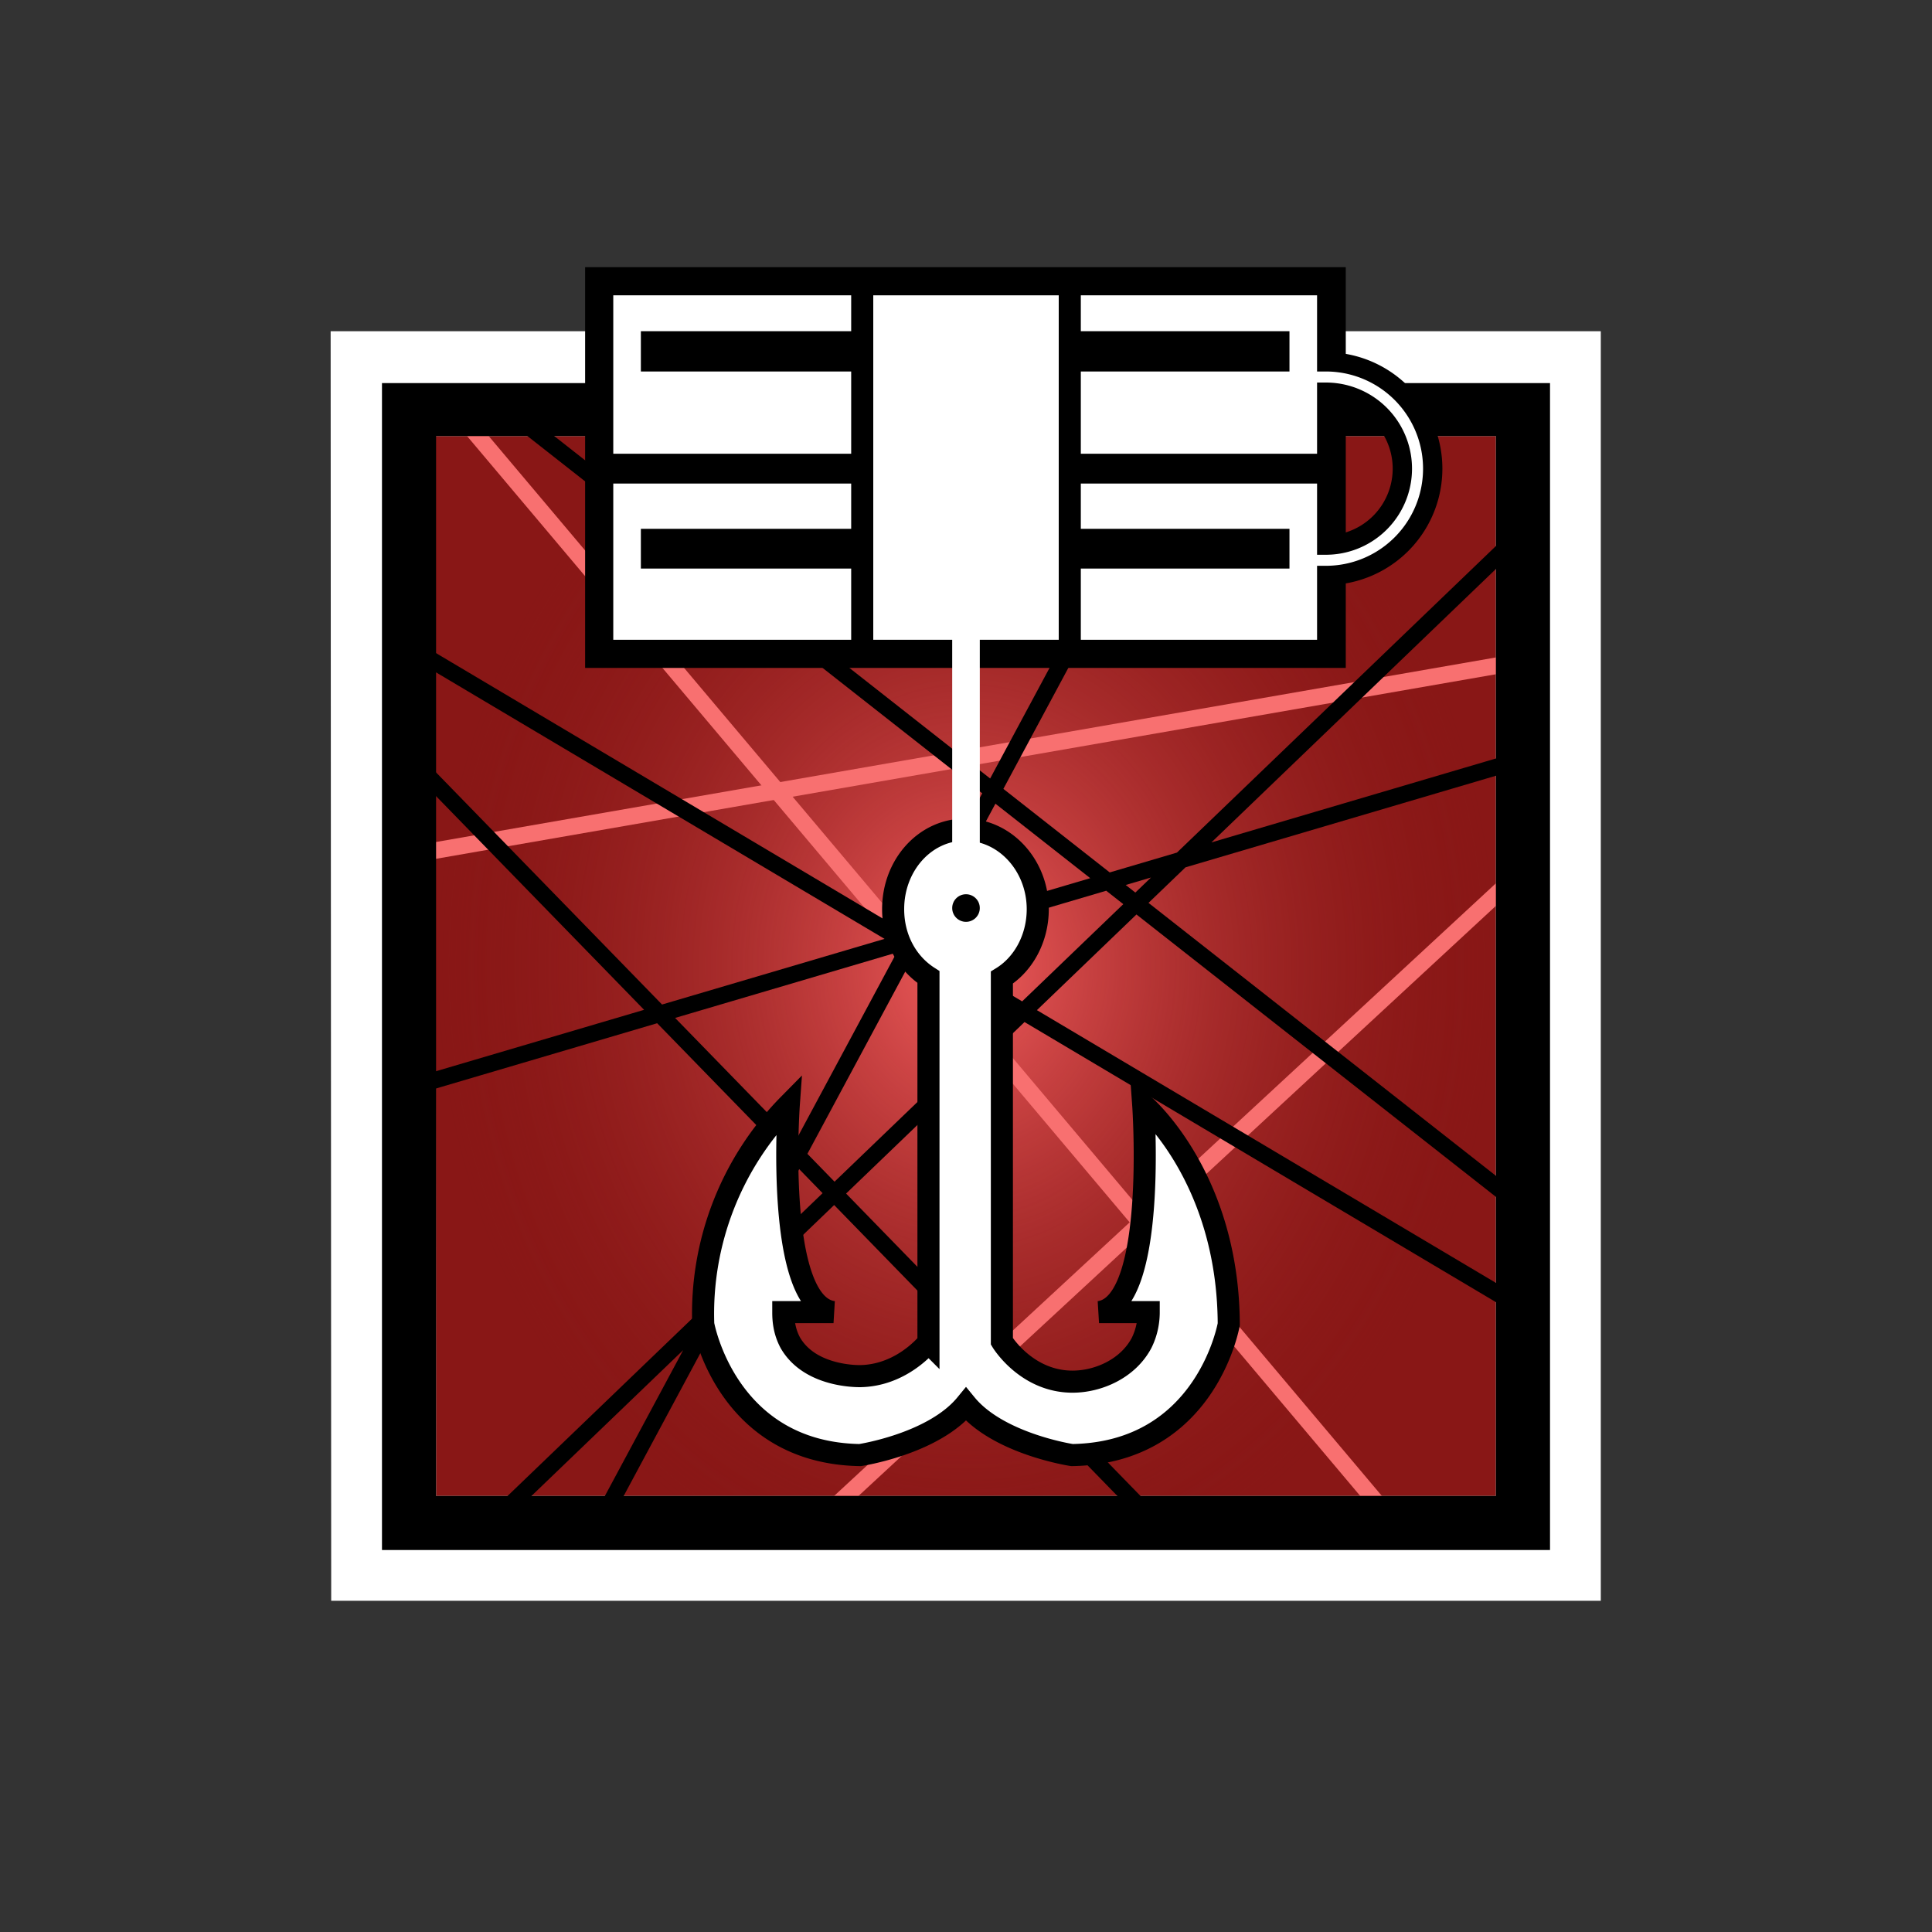
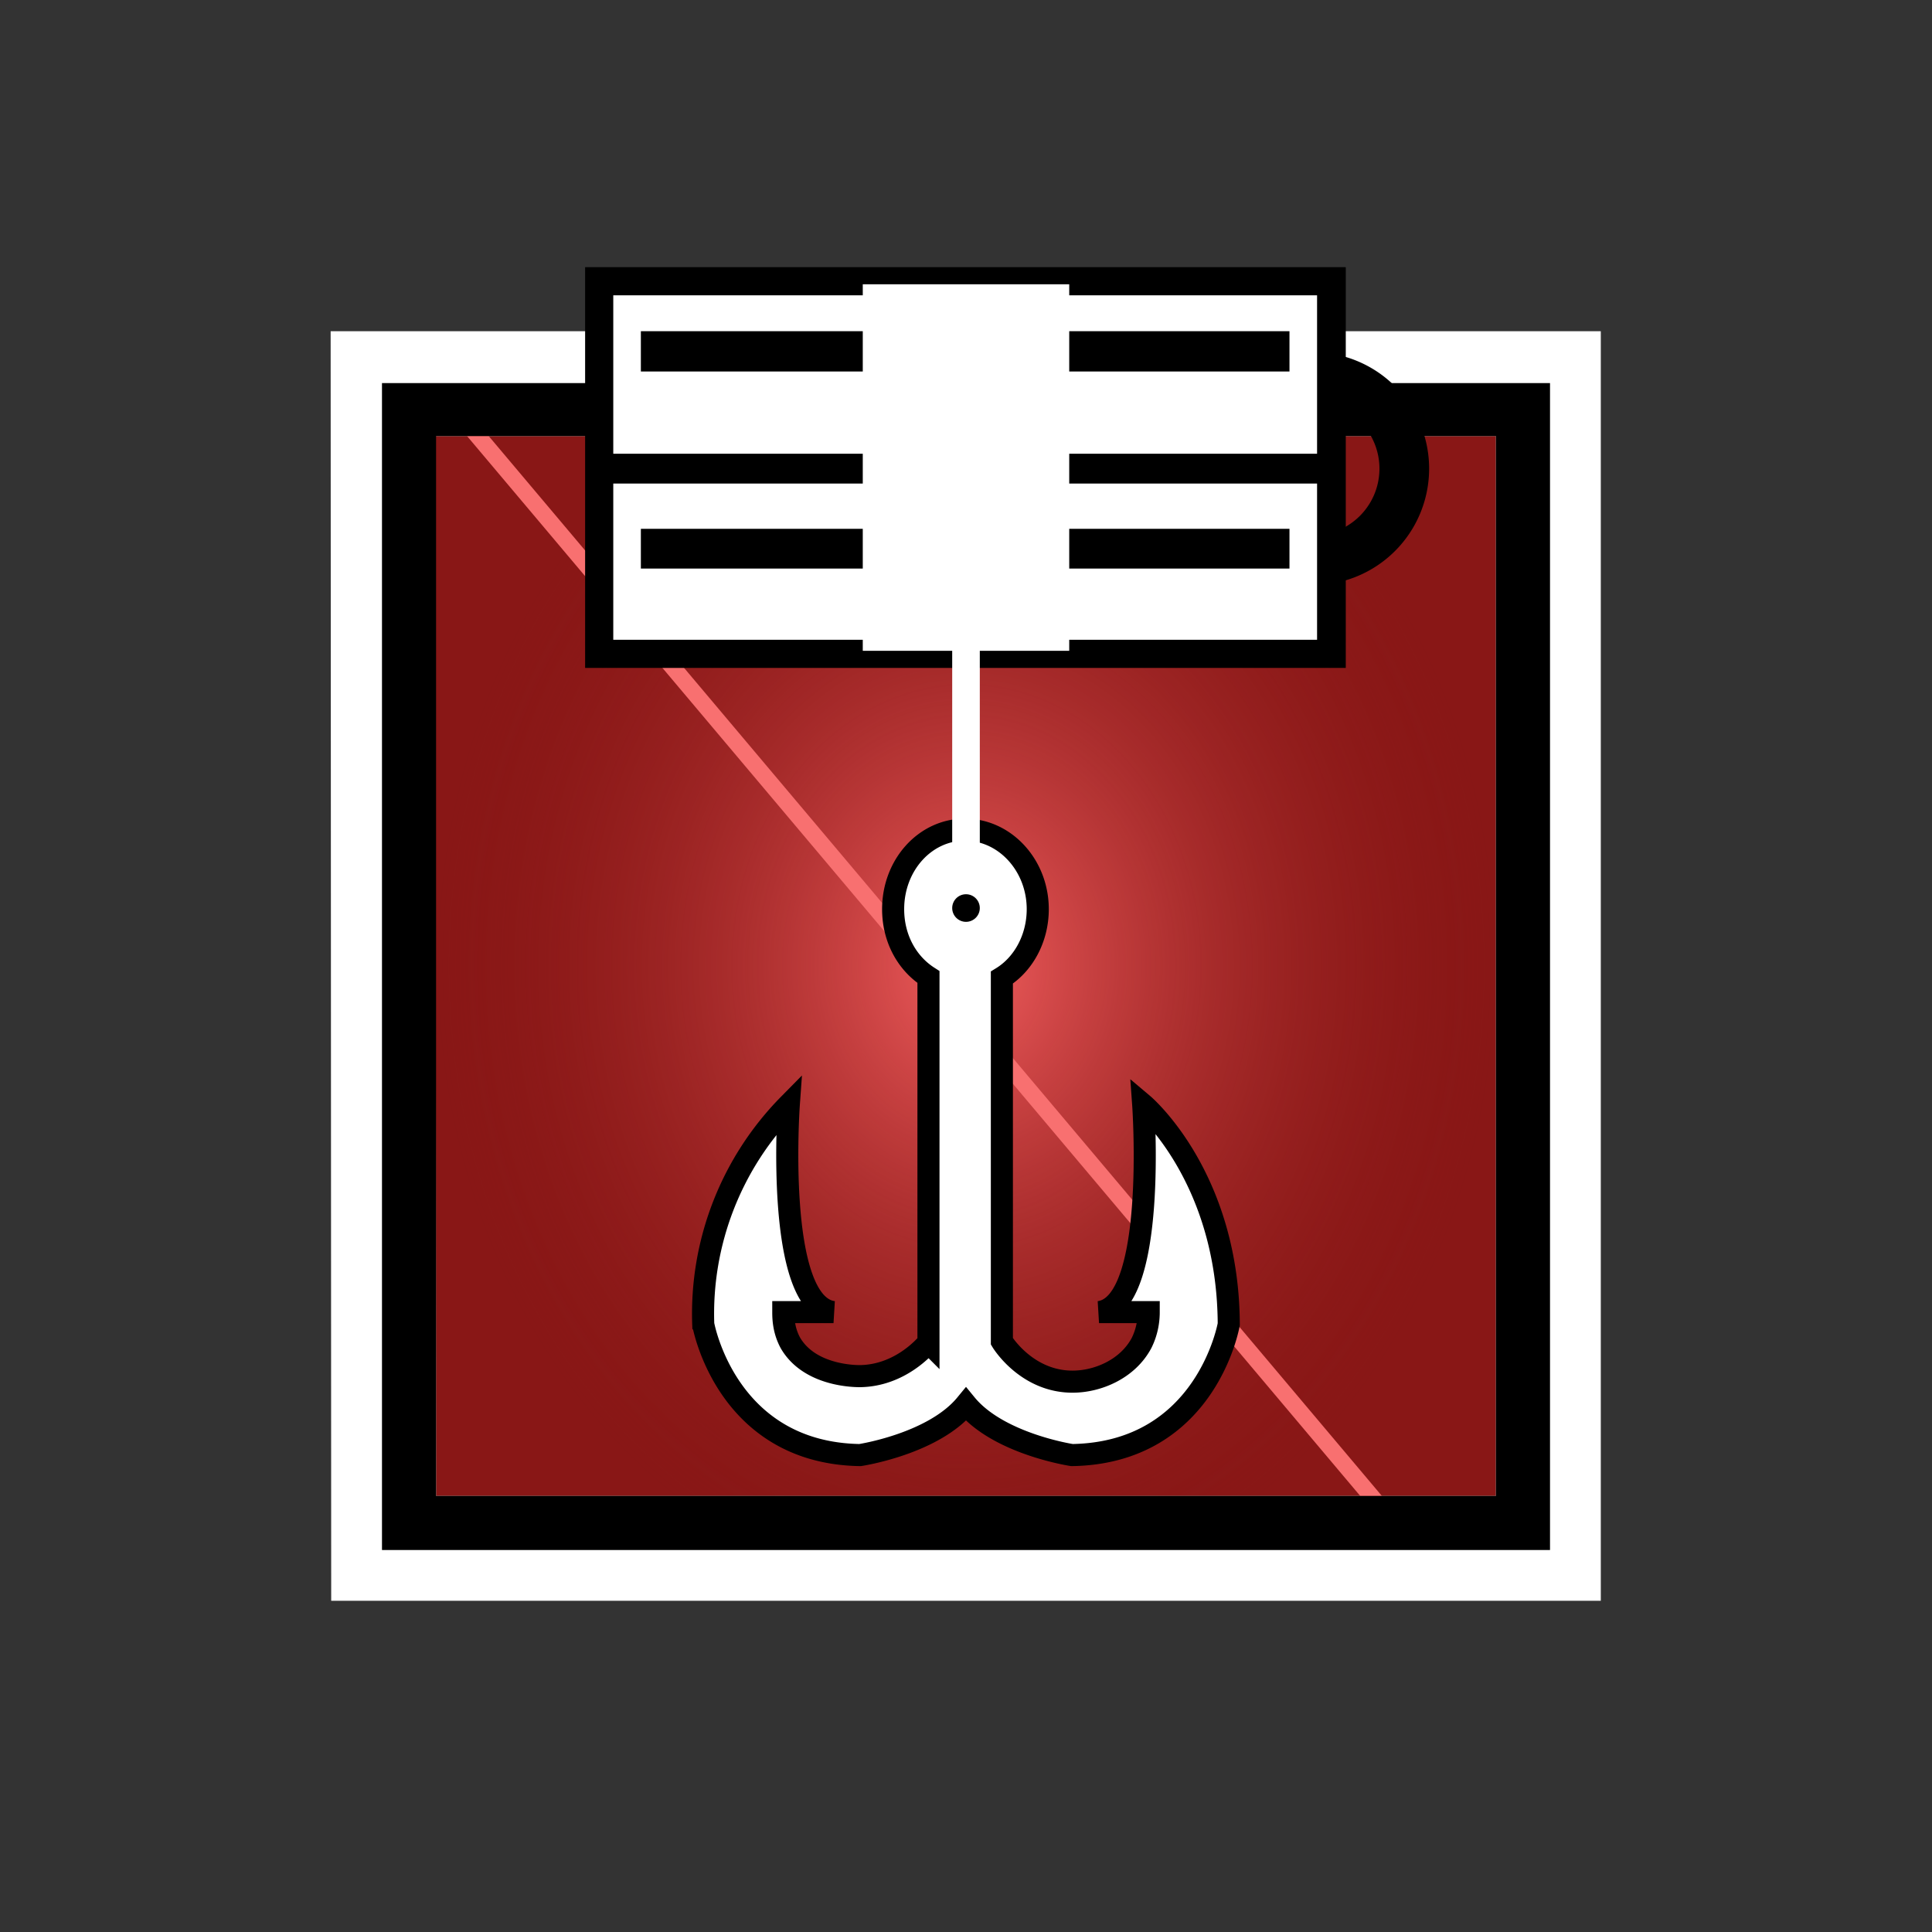
<svg xmlns="http://www.w3.org/2000/svg" viewBox="0 0 350 350">
  <rect x="0" y="0" width="350" height="350" fill="#333333" stroke="none" />
  <switch>
    <g>
      <path fill="#fff" d="M59.9 60H290v230H60z" />
      <path fill="#891716" d="M78.9 79H271v192H79z" />
      <radialGradient id="a" cx="175.1" cy="175" r="96" gradientTransform="matrix(1 0 0 1.2 0 -35)" gradientUnits="userSpaceOnUse">
        <stop offset="0" stop-color="#fd6566" stop-opacity=".9" />
        <stop offset="1" stop-color="#891716" stop-opacity="0" />
      </radialGradient>
      <path fill="url(#a)" d="M79.1 79h192v192h-192z" />
      <g stroke="#f87070" stroke-width="3" stroke-miterlimit="10">
-         <path fill="none" d="M278.3 155.3L149 275M75.3 154.7l201-35" />
        <path fill="#df6c6d" d="M84.3 76.3l167.7 199" />
      </g>
-       <path d="M94.8 76.5L272 215.7M91 274L273.7 98.4m-197 20.3l199.6 118.6m-199.6-41l198.6-58.6M76 139l136.3 140m-103-4.3L216 76" fill="none" stroke="#000" stroke-width="3" stroke-miterlimit="10" />
      <path d="M69.2 69.4v211.4h211.6V69.4H69.2zM271 271H79V79h192v192z" />
      <path d="M106 48.4h137.8V121H106z" />
-       <path d="M237.8 68.3h2.4a16.6 16.6 0 110 33.2h-2.5" fill="none" stroke="#000" stroke-width="9" stroke-miterlimit="10" />
-       <path d="M237.8 68.3h2.4a16.6 16.6 0 110 33.2h-2.5" fill="none" stroke="#fff" stroke-width="2" stroke-miterlimit="10" />
+       <path d="M237.8 68.3a16.6 16.6 0 110 33.2h-2.5" fill="none" stroke="#000" stroke-width="9" stroke-miterlimit="10" />
      <path fill="#fff" d="M111.1 53.5h127.5v62.4H111.1z" />
      <path d="M116.1 60h117.5v7.3H116.1zm0 35.8h117.5v7.2H116.1zM109 82.2h132.1v5.4H109z" />
      <path fill="#fff" d="M156.3 51.5h37.4v66.4h-37.4z" />
-       <path d="M191.8 53.5v62.4h-33.6V53.5h33.6m4-4h-41.6v70.4h41.6V49.5z" />
      <g>
        <path d="M168.2 243.2V177c-3.9-2.5-6.4-7-6.4-12.3 0-8 5.8-14.4 13-14.4 7.3 0 13.2 6.5 13.2 14.4 0 5.3-2.6 10-6.5 12.4V243c.3.5 4.7 7.3 12.8 7.3 4.6 0 10-2.3 12.5-7 1.1-2.2 1.3-4.3 1.3-5.6h-9c10.6-1.3 8-37.6 8-37.6s15.4 13 15.5 39.8c0 0-4 23.3-28.4 23.7 0 0-13.3-2-19.2-9.2h0c-5.9 7.2-19.2 9.2-19.2 9.2-24.3-.4-28.4-23.7-28.4-23.7a54 54 0 0115.5-39.8s-2.6 36.3 8.1 37.6h-9.1c0 1.3.1 3.4 1.3 5.6 3.5 6 11.8 6 12.6 6 7.2-.1 11.7-5.3 12.4-6.1z" fill="#fff" stroke="#000" stroke-width="4" stroke-miterlimit="10" />
        <circle cx="175" cy="164.5" r="2.5" />
        <path fill="#fff" d="M172.5 114.3h5v41h-5z" />
      </g>
    </g>
  </switch>
</svg>